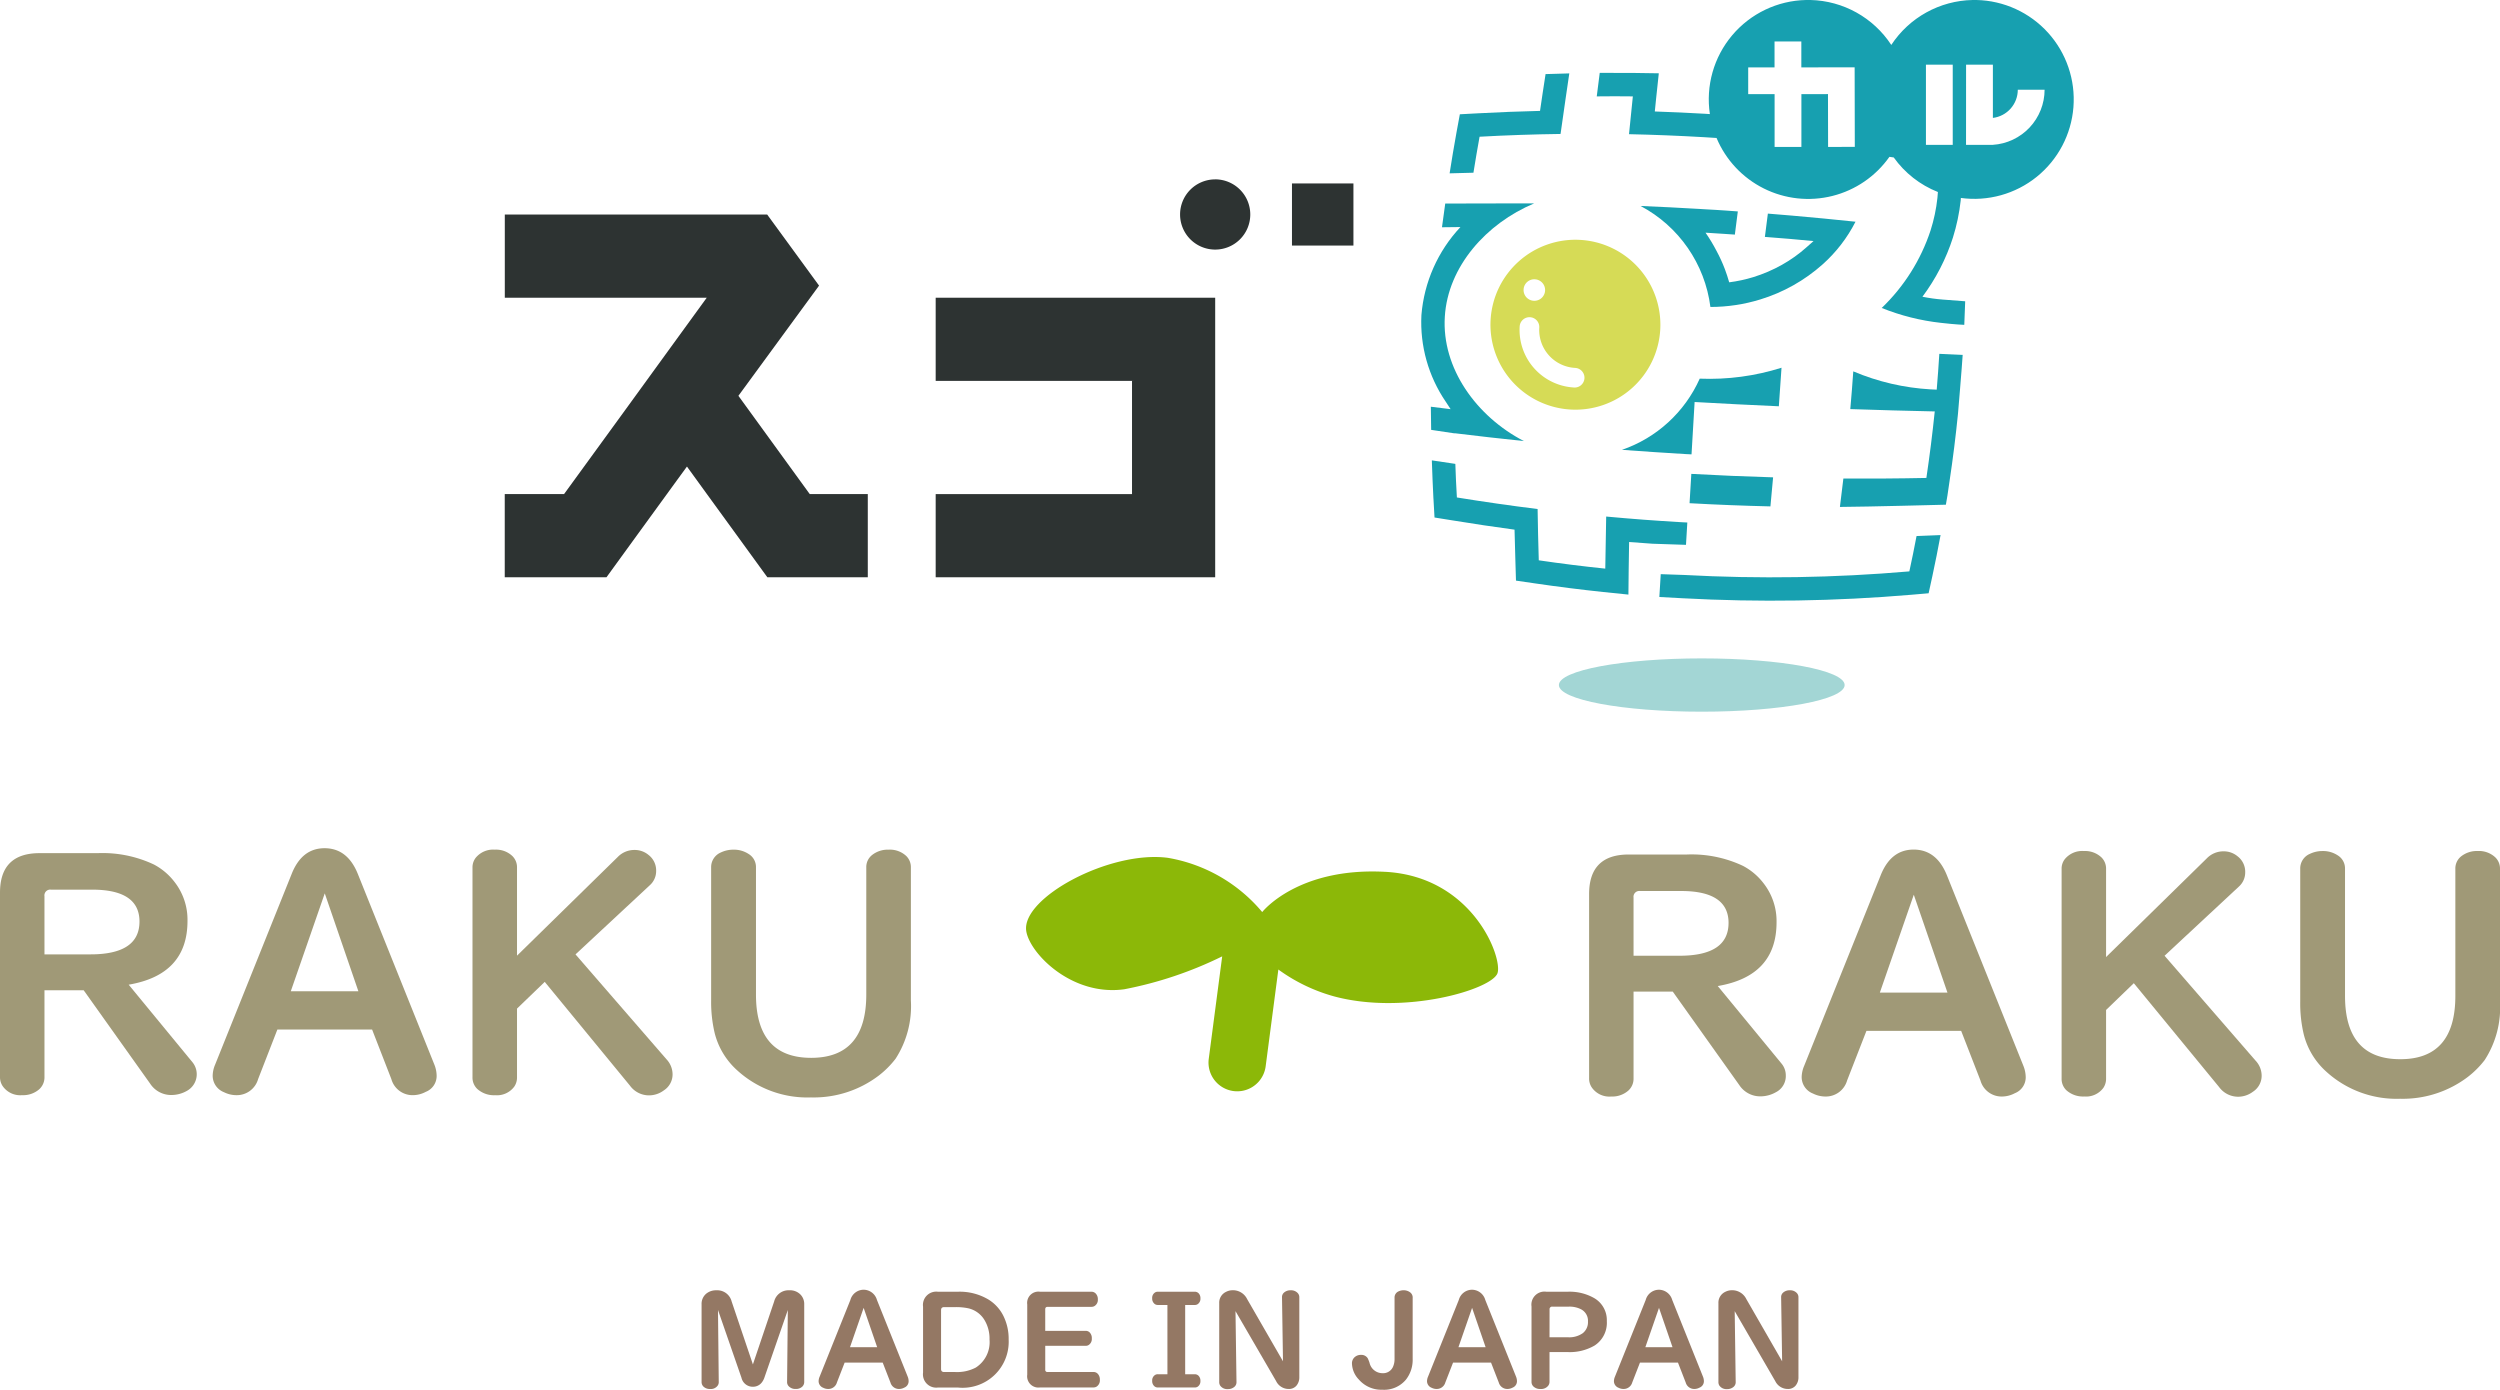
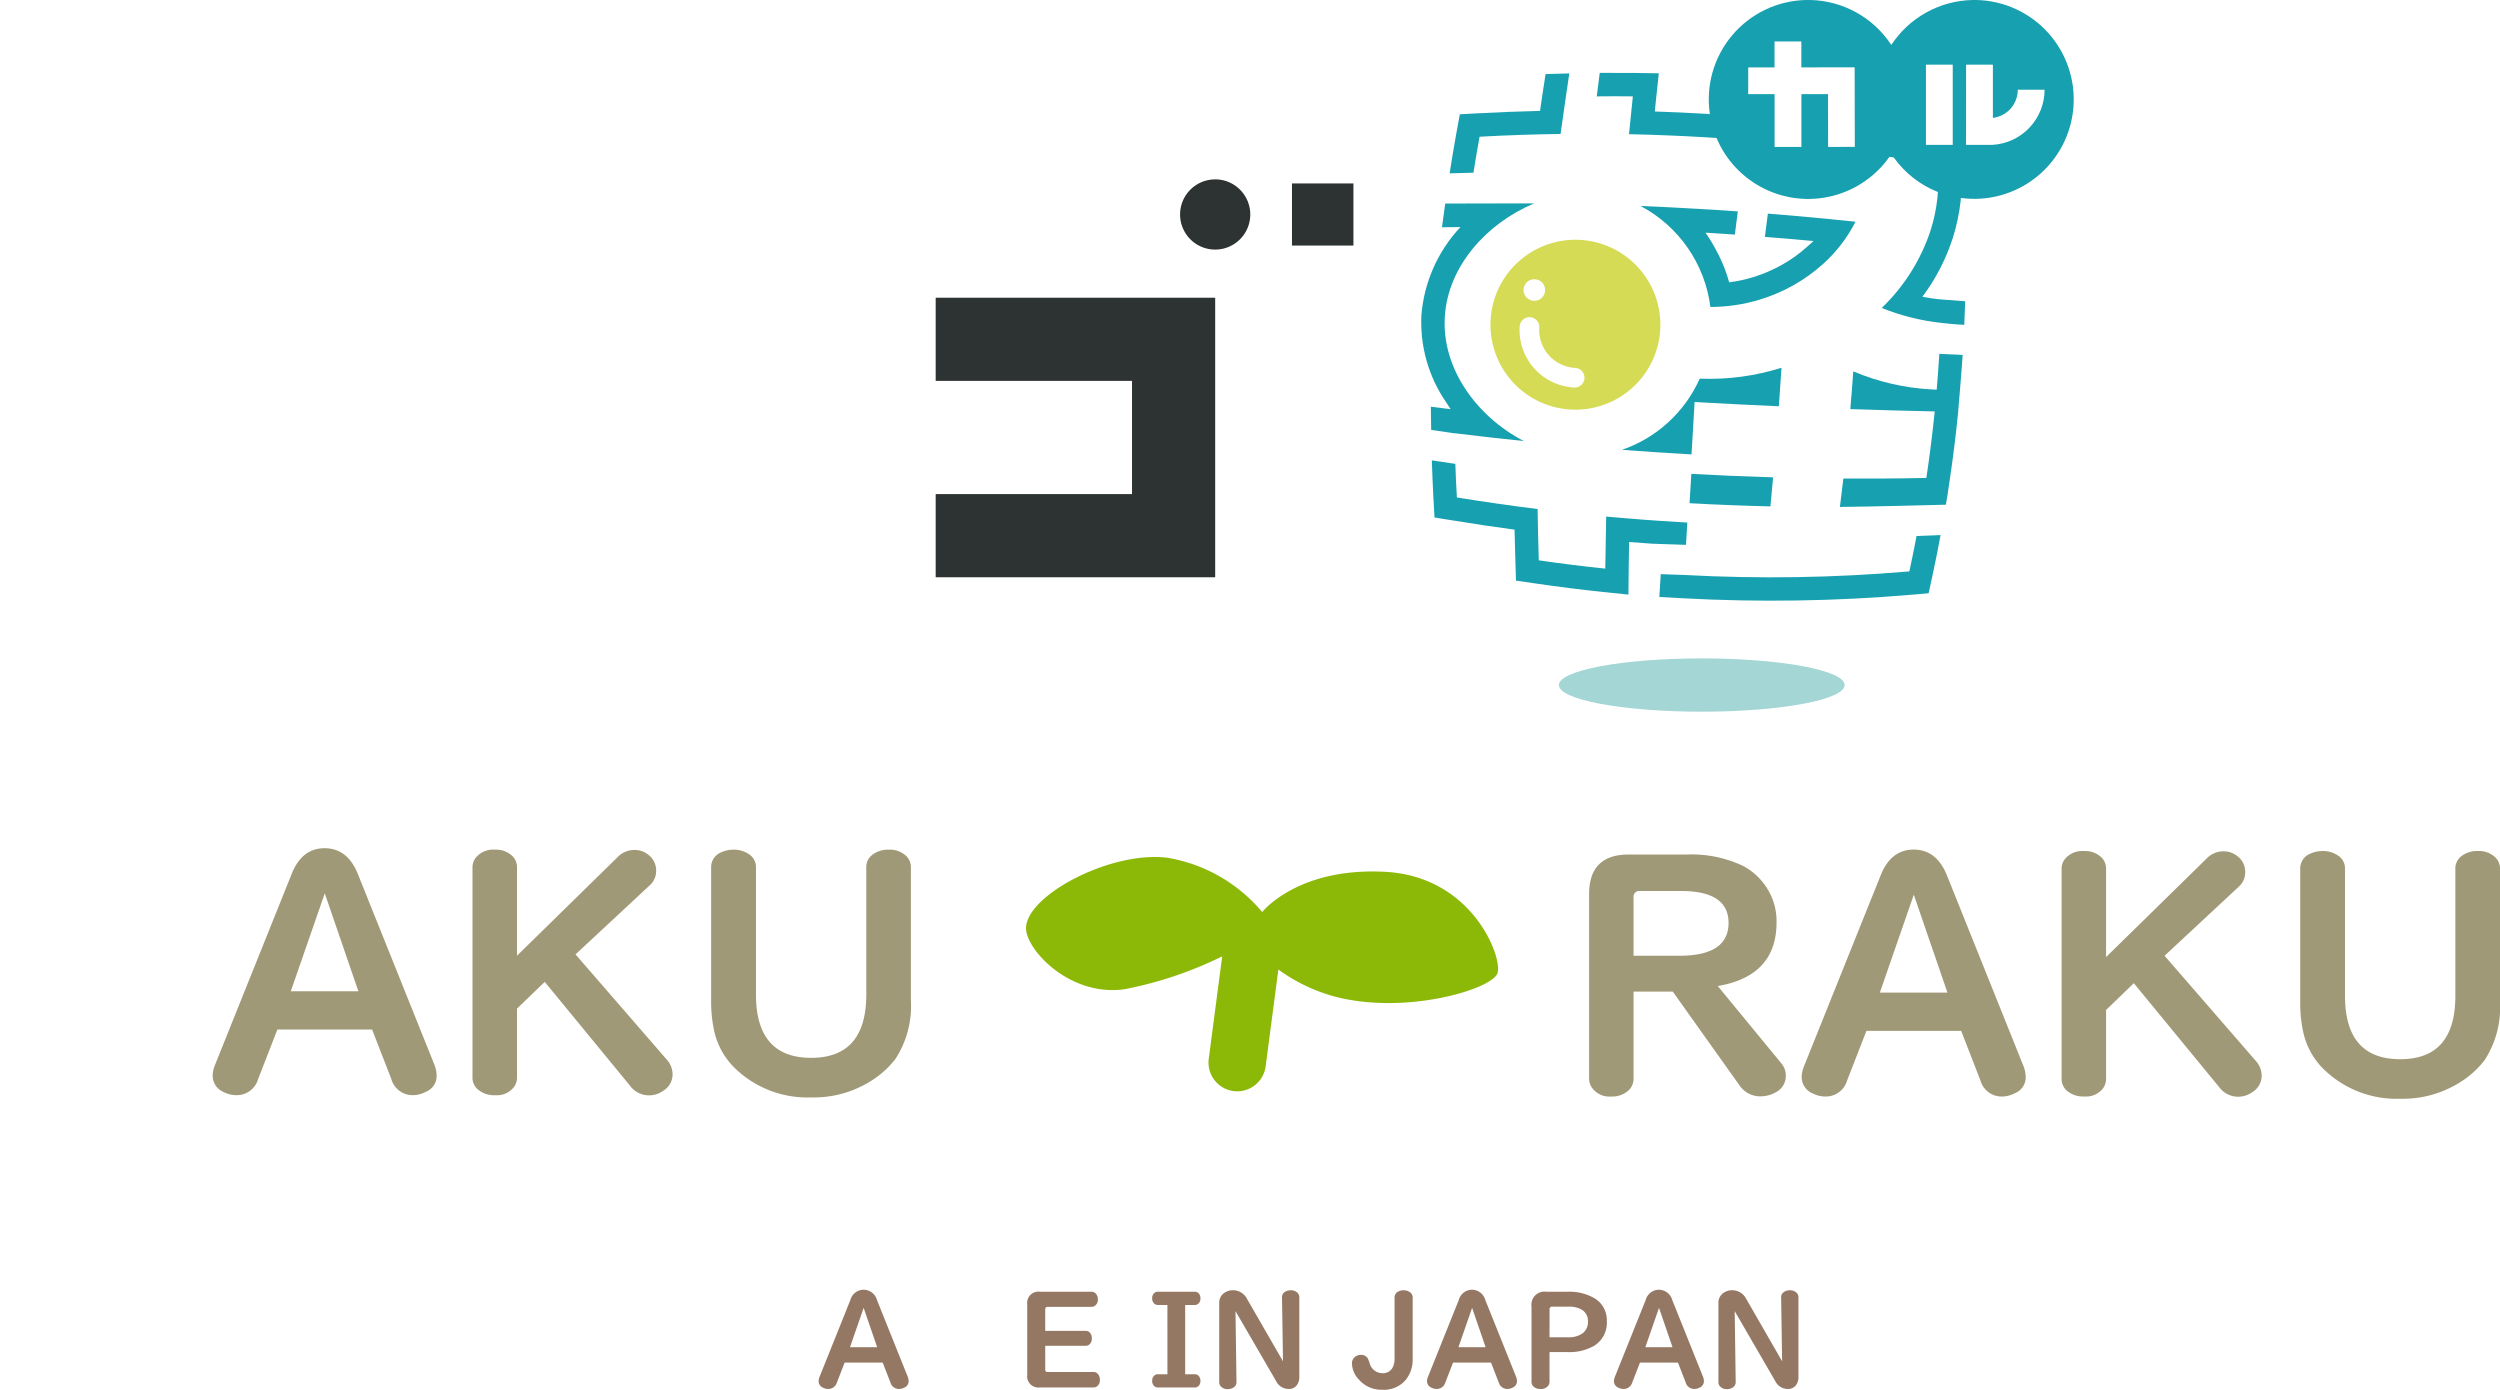
<svg xmlns="http://www.w3.org/2000/svg" xmlns:xlink="http://www.w3.org/1999/xlink" width="251.846" height="140" viewBox="0 0 251.846 140">
  <defs>
    <clipPath id="a">
      <rect width="251.846" height="54.553" fill="none" />
    </clipPath>
    <clipPath id="b">
      <rect width="158.083" height="71.695" fill="none" />
    </clipPath>
    <clipPath id="c">
      <path d="M28.341,14.036a17.1,17.1,0,0,0,5.027-.757,16.839,16.839,0,0,0,6.267-3.523,14.692,14.692,0,0,0,3.324-4.307q-3.206-.338-6.418-.618c-.806-.07-1.606-.129-2.411-.2l-.3,2.347c.838.064,1.676.129,2.5.2.795.07,1.6.145,2.4.22l-.677.6a13.987,13.987,0,0,1-2.508,1.794c-.226.129-.456.247-.693.365a14.323,14.323,0,0,1-1.439.618c-.247.091-.494.172-.741.252a14.616,14.616,0,0,1-2.438.526c-.129-.451-.269-.891-.435-1.326a15.207,15.207,0,0,0-.849-1.853,16.4,16.4,0,0,0-1.1-1.821c.618.043,1.235.081,1.847.118.344.021.693.048,1.036.07l.07.011.3-2.341c-.419-.032-.838-.064-1.251-.091-.3-.021-.6-.043-.9-.059L27.874,4.2c-.209-.016-.419-.027-.628-.038q-2.964-.177-5.94-.3a13.432,13.432,0,0,1,7.035,10.172" transform="translate(-21.306 -3.864)" fill="none" />
    </clipPath>
    <linearGradient id="d" x1="-5.284" y1="5.008" x2="-5.036" y2="5.008" gradientUnits="objectBoundingBox">
      <stop offset="0" stop-color="#17a0b0" />
      <stop offset="0.094" stop-color="#21a4b3" />
      <stop offset="0.258" stop-color="#3eafbc" />
      <stop offset="0.471" stop-color="#6cc1ca" />
      <stop offset="0.51" stop-color="#76c5cd" />
      <stop offset="0.6" stop-color="#55b8c3" />
      <stop offset="0.698" stop-color="#3aadba" />
      <stop offset="0.798" stop-color="#26a6b4" />
      <stop offset="0.898" stop-color="#1aa1b1" />
      <stop offset="1" stop-color="#17a0b0" />
    </linearGradient>
    <clipPath id="e">
      <path d="M22.225,11.843q4.068.226,8.147.322c.091-.977.183-1.955.269-2.927q-4.124-.121-8.238-.349c-.059.983-.124,1.971-.177,2.954" transform="translate(-22.225 -8.889)" fill="none" />
    </clipPath>
    <linearGradient id="f" x1="-14.183" y1="7.313" x2="-13.545" y2="7.313" xlink:href="#d" />
    <clipPath id="g">
      <path d="M28.792,7.994a13.332,13.332,0,0,1-7.835,7.175q3.182.234,6.353.424l.655.032c.1-1.756.2-3.512.311-5.274q4.237.242,8.485.43.145-1.941.269-3.883a24.134,24.134,0,0,1-8.238,1.1" transform="translate(-20.957 -6.898)" fill="none" />
    </clipPath>
    <linearGradient id="h" x1="-7.002" y1="3.97" x2="-6.668" y2="3.97" xlink:href="#d" />
    <clipPath id="i">
      <path d="M47.57,10.134c-.226,1.187-.467,2.379-.725,3.561a161.791,161.791,0,0,1-22.69.36L21.8,13.974l-.14,2.3,2.374.129a165.57,165.57,0,0,0,23.012-.354l1.74-.15.371-1.7c.3-1.38.575-2.777.832-4.162Z" transform="translate(-21.658 -10.037)" fill="none" />
    </clipPath>
    <linearGradient id="j" x1="-4.106" y1="2.621" x2="-3.916" y2="2.621" xlink:href="#d" />
    <clipPath id="k">
      <path d="M27.386,1.451l-.3,1.955c-.086.58-.172,1.16-.258,1.751-2.073.048-4.157.134-6.219.242l-1.858.1-.338,1.831c-.247,1.364-.478,2.744-.693,4.119l2.4-.064c.193-1.208.4-2.422.618-3.625q4.084-.226,8.158-.279c.166-1.241.881-6.1.881-6.1Z" transform="translate(-17.725 -1.376)" fill="none" />
    </clipPath>
    <linearGradient id="l" x1="-7.899" y1="6.386" x2="-7.453" y2="6.386" xlink:href="#d" />
    <clipPath id="m">
      <path d="M34.8,10.242c-.2-.011-.4-.016-.6-.027A23.458,23.458,0,0,1,26.389,8.4c-.086,1.267-.188,2.535-.3,3.8,2.836.1,5.666.172,8.507.236q-.346,3.351-.843,6.7c-2.787.059-5.58.075-8.362.059-.113.956-.226,1.906-.349,2.862,2.755-.016,10.676-.226,10.676-.226l.161-.951.215-1.471c.338-2.229.618-4.5.843-6.734,0,0,.408-4.807.473-5.934l-2.352-.107c-.075,1.2-.161,2.4-.263,3.6" transform="translate(-25.046 -6.638)" fill="none" />
    </clipPath>
    <linearGradient id="n" x1="-10.875" y1="2.337" x2="-10.441" y2="2.337" xlink:href="#d" />
    <clipPath id="o">
      <path d="M17.552,12.5l.107,1.89,1.869.3c2.057.338,4.13.644,6.192.924.027,1.058.048,2.116.086,3.163l.059,1.971,1.955.285c2.256.333,4.543.618,6.8.859l2.572.263.027-2.589c.011-.9.027-1.8.043-2.707.779.059,1.568.118,2.352.172l3.378.113c.043-.752.091-1.5.134-2.25l-.623-.032q-3.778-.217-7.551-.569c-.038,1.745-.064,3.5-.091,5.247q-3.351-.346-6.7-.838c-.054-1.724-.091-3.442-.118-5.166q-4.076-.507-8.131-1.165c-.07-1.133-.118-2.261-.156-3.383l-2.368-.354q.064,1.933.161,3.867" transform="translate(-17.391 -8.636)" fill="none" />
    </clipPath>
    <linearGradient id="p" x1="-3.629" y1="1.872" x2="-3.42" y2="1.872" xlink:href="#d" />
    <clipPath id="q">
      <path d="M19.616,3.831l-.328,2.39L21.147,6.2a14.7,14.7,0,0,0-3.931,8.872A14.213,14.213,0,0,0,19.67,23.8l.489.746L18.166,24.3l.032,2.331,2.363.354-.005-.016q3.488.427,6.982.789c-4.785-2.476-8.292-7.352-7.964-12.535.311-5.037,4.167-9.382,9-11.407H26.8c-2.852,0-7.18.016-7.18.016" transform="translate(-17.19 -3.815)" fill="none" />
    </clipPath>
    <linearGradient id="r" x1="-7.985" y1="2.139" x2="-7.52" y2="2.139" xlink:href="#d" />
    <clipPath id="s">
      <path d="M53.646,6.514h2.7v8.077h-2.7Zm4.044,0h2.7v5.365A2.862,2.862,0,0,0,62.9,9.038h2.7a5.574,5.574,0,0,1-5.215,5.553h-2.7Zm-21.949.279,2.653-.005V4.178h2.7v2.61l5.37-.005.016,8.013-2.691.005-.011-5.322L41.1,9.484V14.8h-2.7V9.484H35.741ZM58.345,0a10.037,10.037,0,0,0-8.19,4.527A10.019,10.019,0,0,0,42.025,0h-.462A10.01,10.01,0,0,0,31.88,11.493l-.494-.032c-1.676-.1-3.367-.172-5.054-.231l.129-1.278.274-2.567-2.589-.038q-1.676-.016-3.362-.005l-.3,2.368c1.214-.016,2.422-.016,3.636,0-.134,1.267-.263,2.54-.387,3.808q3.762.081,7.519.3c.43.021.865.048,1.3.081a10.012,10.012,0,0,0,17.416,1.9l.435.064a9.949,9.949,0,0,0,4.436,3.475l.011.005c-.016.2-.027.4-.048.6a16.57,16.57,0,0,1-.693,3.281,19.082,19.082,0,0,1-4.919,7.8,22.615,22.615,0,0,0,5.967,1.5c1.477.172,2.352.2,2.352.2l.091-2.374-2.266-.172a16.964,16.964,0,0,1-2.041-.285,20.3,20.3,0,0,0,3.072-5.961,19.644,19.644,0,0,0,.784-3.738c.005-.081.005-.166.016-.252A10.018,10.018,0,1,0,58.737,0Z" transform="translate(-20.484)" fill="none" />
    </clipPath>
    <linearGradient id="t" x1="-2.227" y1="2.193" x2="-2.118" y2="2.193" xlink:href="#d" />
  </defs>
  <g transform="translate(4068.846 -4354.022)">
    <g transform="translate(-4068.846 4439.469)">
      <g transform="translate(0 0)" clip-path="url(#a)">
-         <path d="M40.875,26.7l.077,7.242a.606.606,0,0,1-.09.348.845.845,0,0,1-.775.368.925.925,0,0,1-.678-.245.638.638,0,0,1-.187-.47V26.13a1.333,1.333,0,0,1,.458-1.065,1.553,1.553,0,0,1,1.047-.35,1.491,1.491,0,0,1,1.523,1.124l2.142,6.343,2.142-6.343a1.489,1.489,0,0,1,1.53-1.124,1.462,1.462,0,0,1,1.148.459,1.352,1.352,0,0,1,.35.955v7.81a.646.646,0,0,1-.18.465.9.9,0,0,1-.678.25.914.914,0,0,1-.7-.27.6.6,0,0,1-.168-.445L47.91,26.7l-2.368,6.835a1.633,1.633,0,0,1-.259.472,1.107,1.107,0,0,1-.883.425,1.162,1.162,0,0,1-1.157-.9Z" transform="translate(31.454 19.82)" fill="#947864" />
        <path d="M48.387,32.022l-.78,2.007a.9.9,0,0,1-.885.652,1.115,1.115,0,0,1-.5-.124.714.714,0,0,1-.458-.663,1.193,1.193,0,0,1,.1-.447l3.1-7.73A1.393,1.393,0,0,1,50.3,24.683a1.409,1.409,0,0,1,1.342,1.034l3.1,7.73a1.24,1.24,0,0,1,.09.459.689.689,0,0,1-.438.638,1.12,1.12,0,0,1-.523.137A.889.889,0,0,1,53,34.03l-.78-2.007ZM50.3,26.51l-1.375,3.962h2.737Z" transform="translate(36.702 19.795)" fill="#947864" />
-         <path d="M53.128,24.795h2.007a5.637,5.637,0,0,1,3.058.787,4.048,4.048,0,0,1,1.479,1.6,5.168,5.168,0,0,1,.555,2.42,4.637,4.637,0,0,1-5.144,4.842H53.128a1.339,1.339,0,0,1-1.524-1.5V26.3a1.338,1.338,0,0,1,1.524-1.5m.29,1.852v5.932c0,.2.106.3.315.3h1.1a4.075,4.075,0,0,0,2.079-.445A3.042,3.042,0,0,0,58.3,29.61a3.622,3.622,0,0,0-.5-1.95,2.564,2.564,0,0,0-1.69-1.205,5.956,5.956,0,0,0-1.233-.11H53.734c-.209,0-.315.1-.315.3" transform="translate(41.383 19.884)" fill="#947864" />
        <path d="M59.242,30.242v2.4a.211.211,0,0,0,.24.24H64.1a.571.571,0,0,1,.438.187.846.846,0,0,1,.207.593.749.749,0,0,1-.342.7.61.61,0,0,1-.3.077H58.712a1.135,1.135,0,0,1-1.283-1.285V26.08a1.135,1.135,0,0,1,1.283-1.285h5.182a.6.6,0,0,1,.407.155.807.807,0,0,1,.24.613.722.722,0,0,1-.342.678.576.576,0,0,1-.3.077H59.481c-.16,0-.24.085-.24.252v2.168h4.085a.54.54,0,0,1,.375.142.8.8,0,0,1,.232.62.721.721,0,0,1-.31.658.512.512,0,0,1-.3.085Z" transform="translate(46.054 19.884)" fill="#947864" />
        <path d="M65.949,26.13h-.968a.5.5,0,0,1-.362-.142.682.682,0,0,1-.205-.528.643.643,0,0,1,.277-.582.5.5,0,0,1,.29-.083H68.7a.535.535,0,0,1,.375.141.7.7,0,0,1,.2.53.653.653,0,0,1-.277.582.525.525,0,0,1-.3.083h-.96v6.977h.96a.529.529,0,0,1,.375.142.694.694,0,0,1,.2.528A.653.653,0,0,1,69,34.36a.511.511,0,0,1-.3.083H64.982a.508.508,0,0,1-.362-.141.678.678,0,0,1-.205-.53.643.643,0,0,1,.277-.582.5.5,0,0,1,.29-.083h.968Z" transform="translate(51.655 19.884)" fill="#947864" />
        <path d="M74.585,31.869l-.1-6.454a.591.591,0,0,1,.193-.458.963.963,0,0,1,.678-.24.9.9,0,0,1,.723.292.6.6,0,0,1,.15.405v8.037a1.311,1.311,0,0,1-.272.851.979.979,0,0,1-.807.355,1.4,1.4,0,0,1-1.258-.793L69.8,26.817l.1,7.137a.607.607,0,0,1-.213.49.973.973,0,0,1-.665.227.861.861,0,0,1-.762-.35.647.647,0,0,1-.1-.368V26.009a1.2,1.2,0,0,1,.678-1.13,1.479,1.479,0,0,1,.7-.168,1.583,1.583,0,0,1,1.433.89Z" transform="translate(54.662 19.818)" fill="#947864" />
        <path d="M81.7,25.465v6.164a3.231,3.231,0,0,1-.672,2.078,2.854,2.854,0,0,1-2.388,1.025,2.993,2.993,0,0,1-2.355-1.02,2.429,2.429,0,0,1-.7-1.606.82.82,0,0,1,.292-.672.929.929,0,0,1,.613-.213.754.754,0,0,1,.678.335,3.6,3.6,0,0,1,.187.465,1.337,1.337,0,0,0,1.3,1.045,1.083,1.083,0,0,0,1.07-.658,1.924,1.924,0,0,0,.15-.795v-6.15a.669.669,0,0,1,.405-.64,1.181,1.181,0,0,1,.5-.11,1.071,1.071,0,0,1,.632.187.645.645,0,0,1,.29.562" transform="translate(60.61 19.82)" fill="#947864" />
        <path d="M82.4,32.022l-.78,2.007a.9.9,0,0,1-.885.652,1.121,1.121,0,0,1-.5-.124.714.714,0,0,1-.458-.663,1.194,1.194,0,0,1,.1-.447l3.1-7.73a1.393,1.393,0,0,1,1.33-1.034,1.408,1.408,0,0,1,1.341,1.034l3.1,7.73a1.24,1.24,0,0,1,.09.459.689.689,0,0,1-.438.638,1.12,1.12,0,0,1-.523.137.891.891,0,0,1-.872-.652l-.78-2.007Zm1.917-5.512-1.375,3.962h2.737Z" transform="translate(63.979 19.795)" fill="#947864" />
        <path d="M87.434,30.874v2.989a.656.656,0,0,1-.13.4.906.906,0,0,1-.78.33.967.967,0,0,1-.717-.259.637.637,0,0,1-.186-.47V26.286A1.315,1.315,0,0,1,87.1,24.794h2.207a4.994,4.994,0,0,1,2.562.607,2.556,2.556,0,0,1,1.337,2.35,2.725,2.725,0,0,1-1.233,2.465,4.948,4.948,0,0,1-2.717.658Zm0-1.49H89.3a2.359,2.359,0,0,0,1.485-.413,1.412,1.412,0,0,0,.523-1.175,1.305,1.305,0,0,0-.7-1.233,2.545,2.545,0,0,0-1.24-.265h-1.64a.257.257,0,0,0-.29.29Z" transform="translate(68.662 19.884)" fill="#947864" />
        <path d="M92.85,32.022l-.78,2.007a.9.9,0,0,1-.885.652,1.121,1.121,0,0,1-.5-.124.714.714,0,0,1-.458-.663,1.193,1.193,0,0,1,.1-.447l3.1-7.73a1.393,1.393,0,0,1,1.33-1.034A1.412,1.412,0,0,1,96.1,25.717l3.1,7.73a1.24,1.24,0,0,1,.09.459.689.689,0,0,1-.438.638,1.12,1.12,0,0,1-.523.137.891.891,0,0,1-.872-.652l-.78-2.007Zm1.917-5.512-1.375,3.962h2.737Z" transform="translate(72.358 19.795)" fill="#947864" />
        <path d="M102.49,31.869l-.1-6.454a.591.591,0,0,1,.193-.458.963.963,0,0,1,.678-.24.9.9,0,0,1,.723.292.6.6,0,0,1,.15.405v8.037a1.3,1.3,0,0,1-.272.851.978.978,0,0,1-.805.355,1.4,1.4,0,0,1-1.26-.793l-4.085-7.047.1,7.137a.607.607,0,0,1-.213.49.97.97,0,0,1-.665.227.861.861,0,0,1-.762-.35.647.647,0,0,1-.1-.368V26.009a1.2,1.2,0,0,1,.678-1.13,1.479,1.479,0,0,1,.7-.168,1.583,1.583,0,0,1,1.433.89Z" transform="translate(77.039 19.818)" fill="#947864" />
-         <path d="M4.48,14.088v8.72a1.624,1.624,0,0,1-.53,1.256,2.47,2.47,0,0,1-1.719.593,2.158,2.158,0,0,1-1.975-.933A1.628,1.628,0,0,1,0,22.807V4.26Q0,.279,3.982.276H9.846A12.13,12.13,0,0,1,15.5,1.418a6.33,6.33,0,0,1,2.088,1.768,6.188,6.188,0,0,1,1.3,3.916q0,5.414-5.925,6.424l6.422,7.808a1.912,1.912,0,0,1-.559,2.89,3.159,3.159,0,0,1-1.56.416A2.52,2.52,0,0,1,15.129,23.5l-6.7-9.413Zm0-3.615H9.12q4.933,0,4.932-3.307,0-3.211-4.768-3.213H5.137a.583.583,0,0,0-.658.66Z" transform="translate(0 0.222)" fill="#a09977" />
        <path d="M18.409,18.263l-1.942,4.995a2.232,2.232,0,0,1-2.2,1.62,2.823,2.823,0,0,1-1.24-.3,1.78,1.78,0,0,1-1.137-1.654,2.931,2.931,0,0,1,.24-1.108L19.855,2.571Q20.884,0,23.161,0q2.3,0,3.343,2.571l7.723,19.239a3.117,3.117,0,0,1,.225,1.141,1.716,1.716,0,0,1-1.094,1.591,2.773,2.773,0,0,1-1.3.335,2.213,2.213,0,0,1-2.168-1.62l-1.942-4.995ZM23.181,4.548l-3.422,9.86h6.808Z" transform="translate(9.535 0.001)" fill="#a09977" />
        <path d="M30.9,16.091V23a1.626,1.626,0,0,1-.274.948,2.163,2.163,0,0,1-1.926.869,2.51,2.51,0,0,1-1.815-.643A1.584,1.584,0,0,1,26.415,23V1.879A1.565,1.565,0,0,1,26.738.9a2.268,2.268,0,0,1,1.928-.82A2.383,2.383,0,0,1,30.43.722,1.572,1.572,0,0,1,30.9,1.879v8.88L41.032.834a2.325,2.325,0,0,1,1.7-.723,2.169,2.169,0,0,1,1.416.5,1.969,1.969,0,0,1,.768,1.622,1.9,1.9,0,0,1-.64,1.433l-7.483,6.964L45.96,21.2a2.229,2.229,0,0,1,.611,1.51,1.913,1.913,0,0,1-.883,1.622,2.491,2.491,0,0,1-1.5.5,2.368,2.368,0,0,1-1.908-.977L33.693,13.4Z" transform="translate(21.183 0.066)" fill="#a09977" />
        <path d="M44.274,1.879v12.8q0,6.371,5.555,6.373t5.557-6.373V1.879A1.544,1.544,0,0,1,55.962.627,2.548,2.548,0,0,1,57.636.081a2.411,2.411,0,0,1,1.78.641,1.575,1.575,0,0,1,.463,1.157v13.4a9.767,9.767,0,0,1-1.539,5.86,9.259,9.259,0,0,1-1.719,1.717,10.828,10.828,0,0,1-6.808,2.184,10.494,10.494,0,0,1-7.467-2.762,7.5,7.5,0,0,1-2.234-3.726,13.608,13.608,0,0,1-.355-3.272V1.879a1.6,1.6,0,0,1,.964-1.51,2.941,2.941,0,0,1,1.3-.288,2.683,2.683,0,0,1,1.51.434,1.534,1.534,0,0,1,.742,1.364" transform="translate(31.882 0.066)" fill="#a09977" />
        <path d="M93.319,14.164v8.721a1.612,1.612,0,0,1-.53,1.254,2.46,2.46,0,0,1-1.717.593A2.154,2.154,0,0,1,89.1,23.8a1.591,1.591,0,0,1-.258-.914V4.338q0-3.984,3.984-3.986h5.858a12.123,12.123,0,0,1,5.653,1.142,6.277,6.277,0,0,1,2.088,1.768,6.183,6.183,0,0,1,1.3,3.916q0,5.417-5.923,6.424l6.422,7.808a1.847,1.847,0,0,1,.432,1.2,1.819,1.819,0,0,1-.995,1.687,3.148,3.148,0,0,1-1.557.418,2.521,2.521,0,0,1-2.135-1.141l-6.7-9.413Zm0-3.615H97.96q4.927,0,4.93-3.307,0-3.211-4.77-3.213H93.976a.585.585,0,0,0-.658.66Z" transform="translate(71.242 0.283)" fill="#a09977" />
        <path d="M107.246,18.339,105.3,23.333a2.228,2.228,0,0,1-2.2,1.62,2.817,2.817,0,0,1-1.238-.3,1.78,1.78,0,0,1-1.141-1.654,3,3,0,0,1,.24-1.108l7.725-19.239Q109.717.077,112,.076q2.3,0,3.344,2.571l7.723,19.239a3.186,3.186,0,0,1,.225,1.141,1.719,1.719,0,0,1-1.094,1.591,2.786,2.786,0,0,1-1.3.335,2.211,2.211,0,0,1-2.168-1.62l-1.942-4.995Zm4.771-13.714-3.42,9.86h6.811Z" transform="translate(80.776 0.062)" fill="#a09977" />
        <path d="M119.736,16.168v6.9a1.64,1.64,0,0,1-.274.948,2.166,2.166,0,0,1-1.928.869,2.509,2.509,0,0,1-1.813-.643,1.587,1.587,0,0,1-.465-1.173V1.956a1.539,1.539,0,0,1,.321-.978A2.26,2.26,0,0,1,117.5.158,2.4,2.4,0,0,1,119.271.8a1.583,1.583,0,0,1,.465,1.157v8.88L129.868.911a2.326,2.326,0,0,1,1.7-.723,2.172,2.172,0,0,1,1.415.5,1.962,1.962,0,0,1,.768,1.622,1.9,1.9,0,0,1-.641,1.433l-7.483,6.964,9.17,10.568a2.218,2.218,0,0,1,.611,1.51,1.914,1.914,0,0,1-.883,1.624,2.485,2.485,0,0,1-1.492.5,2.374,2.374,0,0,1-1.912-.977L122.53,13.472Z" transform="translate(92.427 0.127)" fill="#a09977" />
        <path d="M133.11,1.956v12.8q0,6.368,5.557,6.373t5.557-6.373V1.956A1.562,1.562,0,0,1,144.8.7a2.545,2.545,0,0,1,1.672-.544A2.413,2.413,0,0,1,148.255.8a1.578,1.578,0,0,1,.467,1.157V15.35a9.743,9.743,0,0,1-1.542,5.862,9.259,9.259,0,0,1-1.719,1.717,10.839,10.839,0,0,1-6.808,2.184,10.5,10.5,0,0,1-7.467-2.764,7.478,7.478,0,0,1-2.234-3.725,13.522,13.522,0,0,1-.355-3.274V1.956a1.59,1.59,0,0,1,.964-1.51,2.932,2.932,0,0,1,1.3-.288,2.68,2.68,0,0,1,1.508.432,1.536,1.536,0,0,1,.739,1.366" transform="translate(103.124 0.127)" fill="#a09977" />
        <path d="M93.534,1.984c-8.84-.474-12.381,4.053-12.381,4.053A15.88,15.88,0,0,0,71.641.573C65.786-.194,56.919,4.6,57.379,7.923c.31,2.229,4.564,6.635,9.889,5.89A38.91,38.91,0,0,0,77.122,10.5L75.767,20.827a2.894,2.894,0,0,0,2.492,3.243,2.858,2.858,0,0,0,.986-.041A2.888,2.888,0,0,0,81.5,21.58l1.279-9.754a17.382,17.382,0,0,0,5.615,2.706c7.118,1.915,15.9-.7,16.462-2.339.526-1.551-2.481-9.736-11.322-10.21" transform="translate(46 0.395)" fill="#8cb808" />
      </g>
    </g>
    <g transform="translate(-4018 4354.022)">
      <rect width="6.192" height="6.257" transform="translate(79.305 18.48)" fill="#2d3332" />
      <g transform="translate(0 0)">
        <g clip-path="url(#b)">
          <path d="M16.206,3.365A3.536,3.536,0,1,0,19.745,6.9a3.539,3.539,0,0,0-3.539-3.539" transform="translate(55.36 14.706)" fill="#2d3332" />
-           <path d="M23.539,22.288l8.125-11.1L26.439,4.029V4.024H.006v8.383H20.349l-3.04,4.184-5.177,7.132L5.977,32.186H0v8.383H10.247l3.045-4.194,3.045-4.189.972-1.337,1.047-1.434,2.009,2.771,3.045,4.189,3.045,4.194H36.573V32.186H30.724Z" transform="translate(0.001 17.585)" fill="#2d3332" />
          <path d="M8.084,13.963H28.029v.005h-.166v11.4H8.084v8.378H36.241V5.585H8.084Z" transform="translate(35.329 24.407)" fill="#2d3332" />
          <path d="M48.559,15.035c0,1.482-6.444,2.685-14.393,2.685s-14.393-1.2-14.393-2.685,6.444-2.685,14.393-2.685,14.393,1.2,14.393,2.685" transform="translate(86.421 53.975)" fill="#a3d6d5" />
          <path d="M27.549,4.512a8.559,8.559,0,1,0,8.045,9.044,8.561,8.561,0,0,0-8.045-9.044M22.973,8.481A1.084,1.084,0,1,1,21.829,9.5a1.081,1.081,0,0,1,1.144-1.02m3.91,10.9a5.805,5.805,0,0,1-5.451-6.128.99.99,0,1,1,1.976.118A3.823,3.823,0,0,0,27,17.406a.99.99,0,1,1-.113,1.976" transform="translate(80.81 19.655)" fill="#d6db56" />
        </g>
      </g>
      <g transform="translate(114.422 20.751)">
        <g clip-path="url(#c)">
          <rect width="21.653" height="10.172" transform="translate(0 0)" fill="url(#d)" />
        </g>
      </g>
      <g transform="translate(119.357 47.738)">
        <g clip-path="url(#e)">
          <rect width="8.415" height="3.276" transform="translate(0 0)" fill="url(#f)" />
        </g>
      </g>
      <g transform="translate(112.548 37.045)">
        <g clip-path="url(#g)">
          <rect width="16.074" height="8.727" transform="translate(0 0)" fill="url(#h)" />
        </g>
      </g>
      <g transform="translate(116.312 53.903)">
        <g clip-path="url(#i)">
          <rect width="28.329" height="6.788" transform="translate(0 0)" fill="url(#j)" />
        </g>
      </g>
      <g transform="translate(95.191 7.39)">
        <g clip-path="url(#k)">
          <rect width="12.051" height="10.07" transform="translate(0 0)" fill="url(#l)" />
        </g>
      </g>
      <g transform="translate(134.507 35.649)">
        <g clip-path="url(#m)">
          <rect width="12.368" height="15.424" transform="translate(0 0)" fill="url(#n)" />
        </g>
      </g>
      <g transform="translate(93.397 46.379)">
        <g clip-path="url(#o)">
          <rect width="25.735" height="13.523" transform="translate(0 0)" fill="url(#p)" />
        </g>
      </g>
      <g transform="translate(92.319 20.488)">
        <g clip-path="url(#q)">
          <rect width="11.541" height="23.941" transform="translate(-0.162 0)" fill="url(#r)" />
        </g>
      </g>
      <g transform="translate(110.008)">
        <g clip-path="url(#s)">
          <rect width="49.408" height="32.722" transform="translate(0 0)" fill="url(#t)" />
        </g>
      </g>
    </g>
  </g>
</svg>